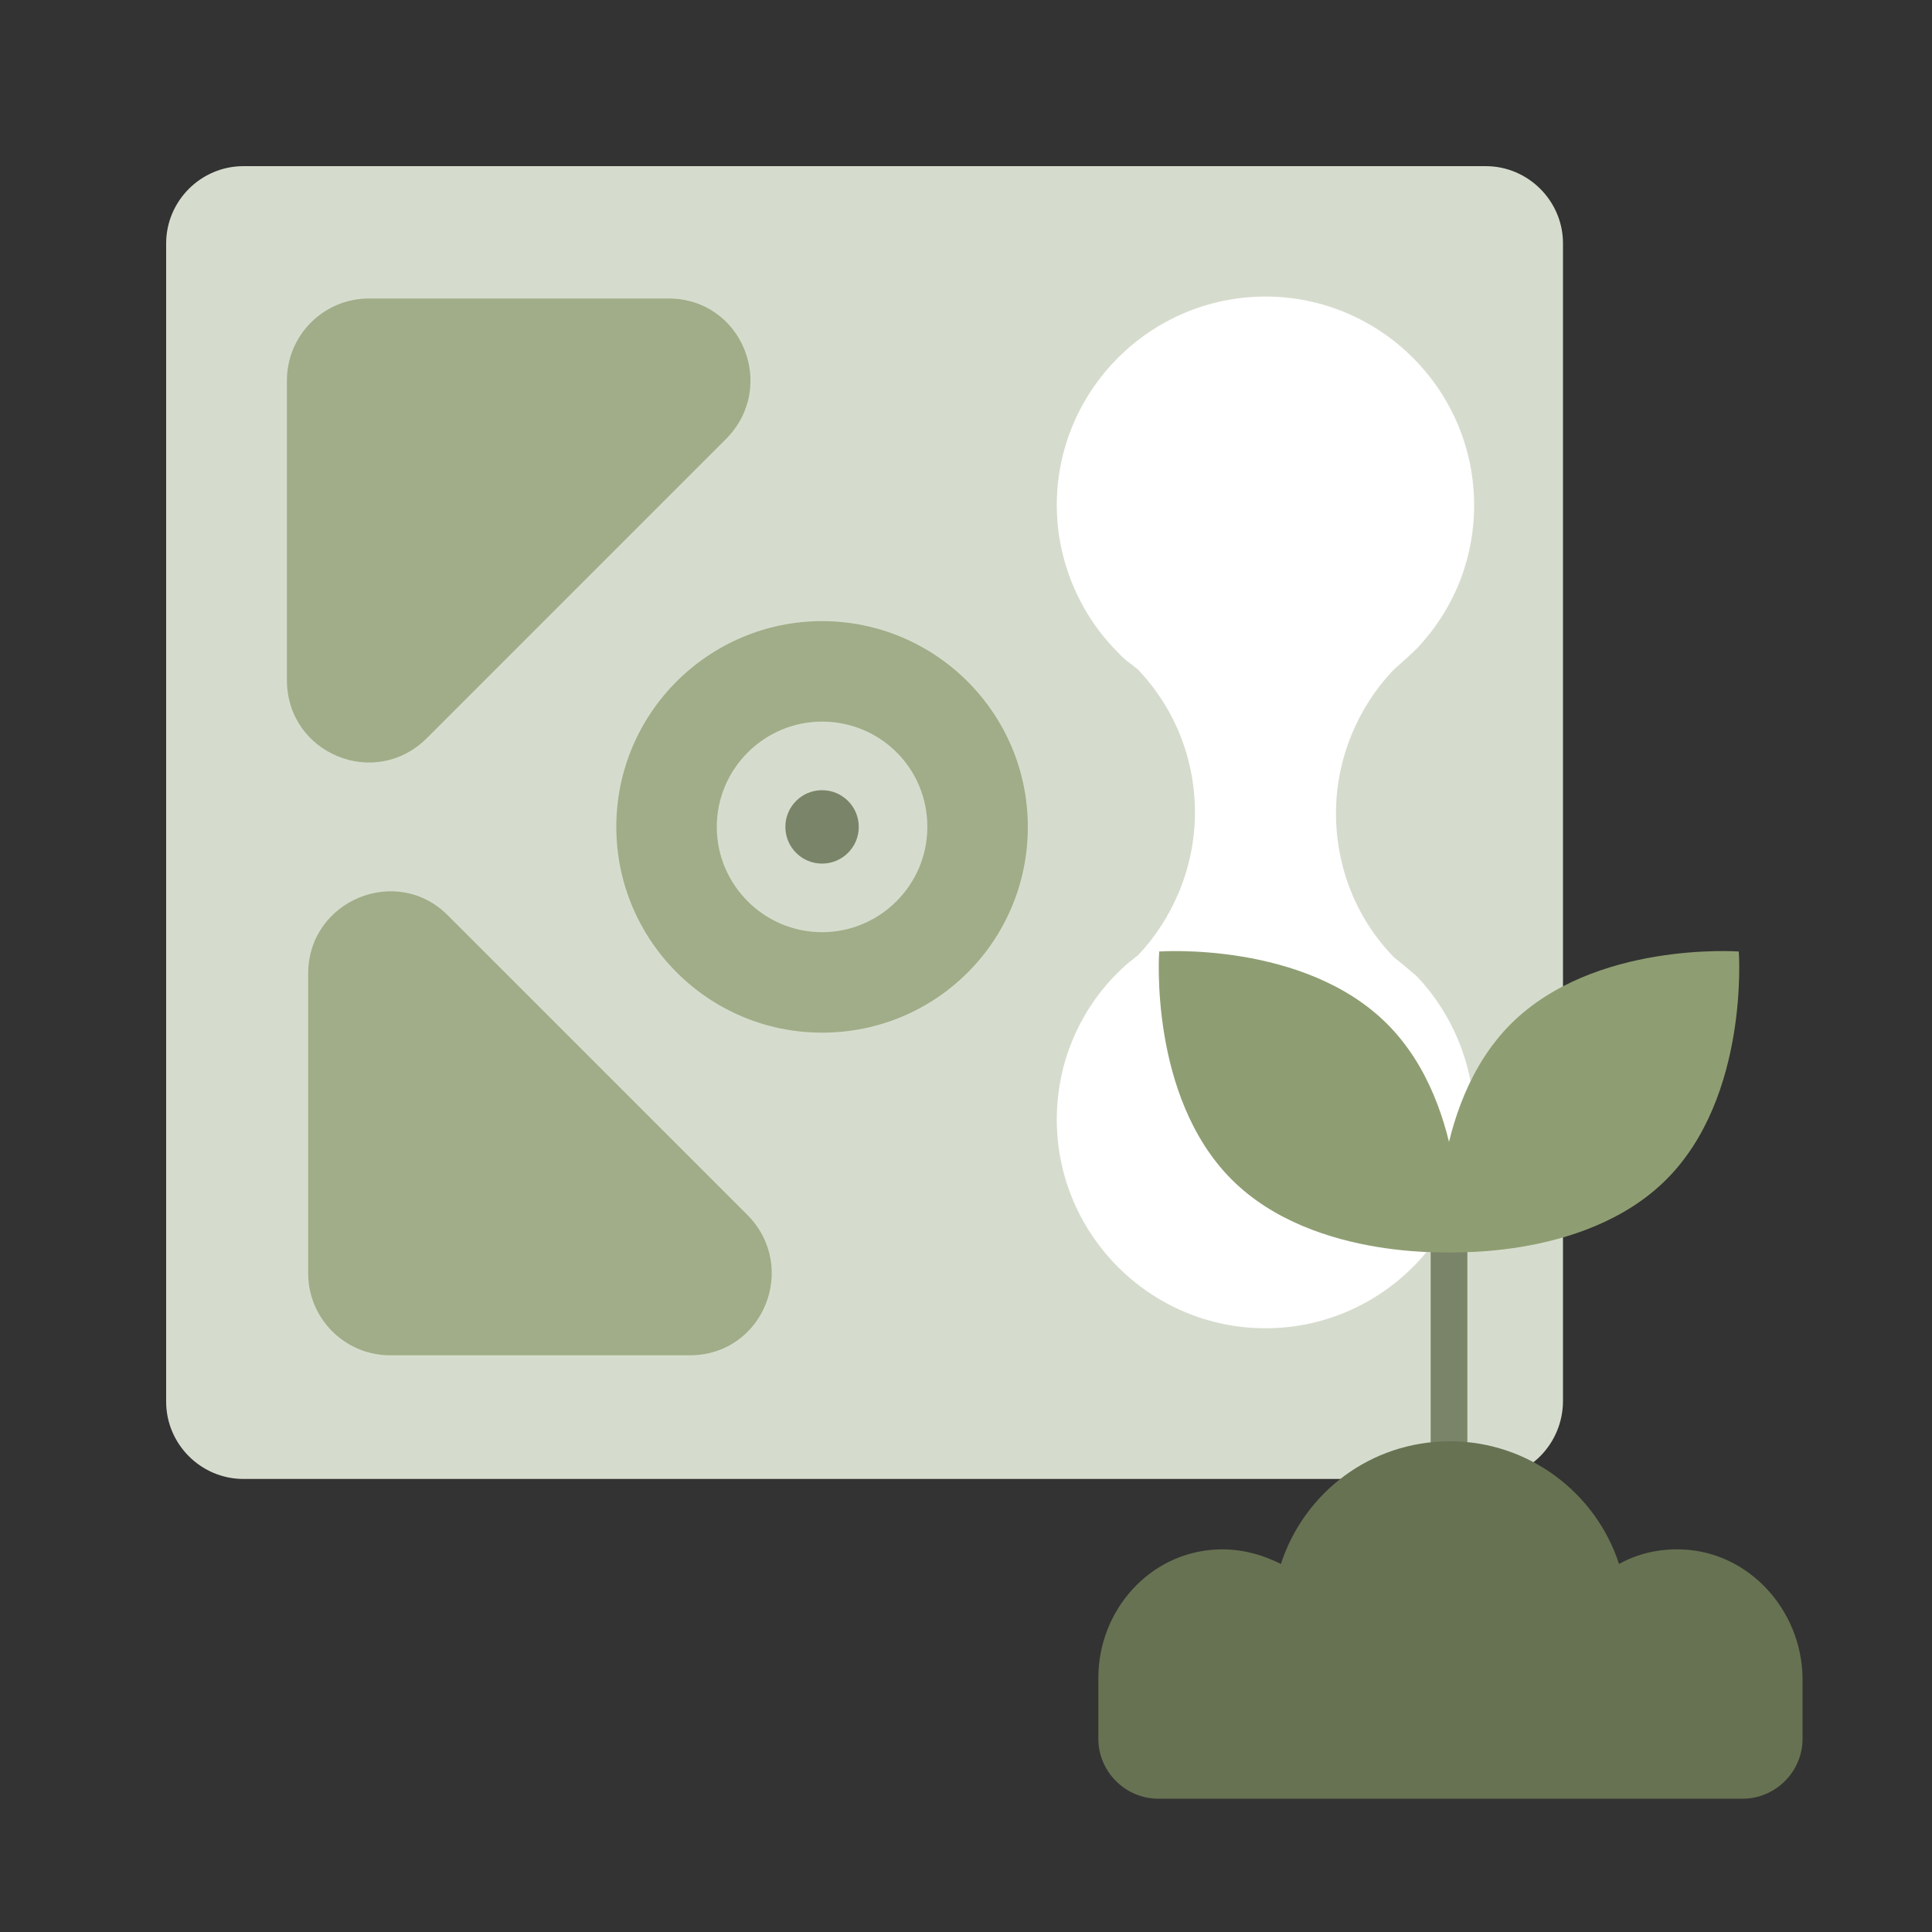
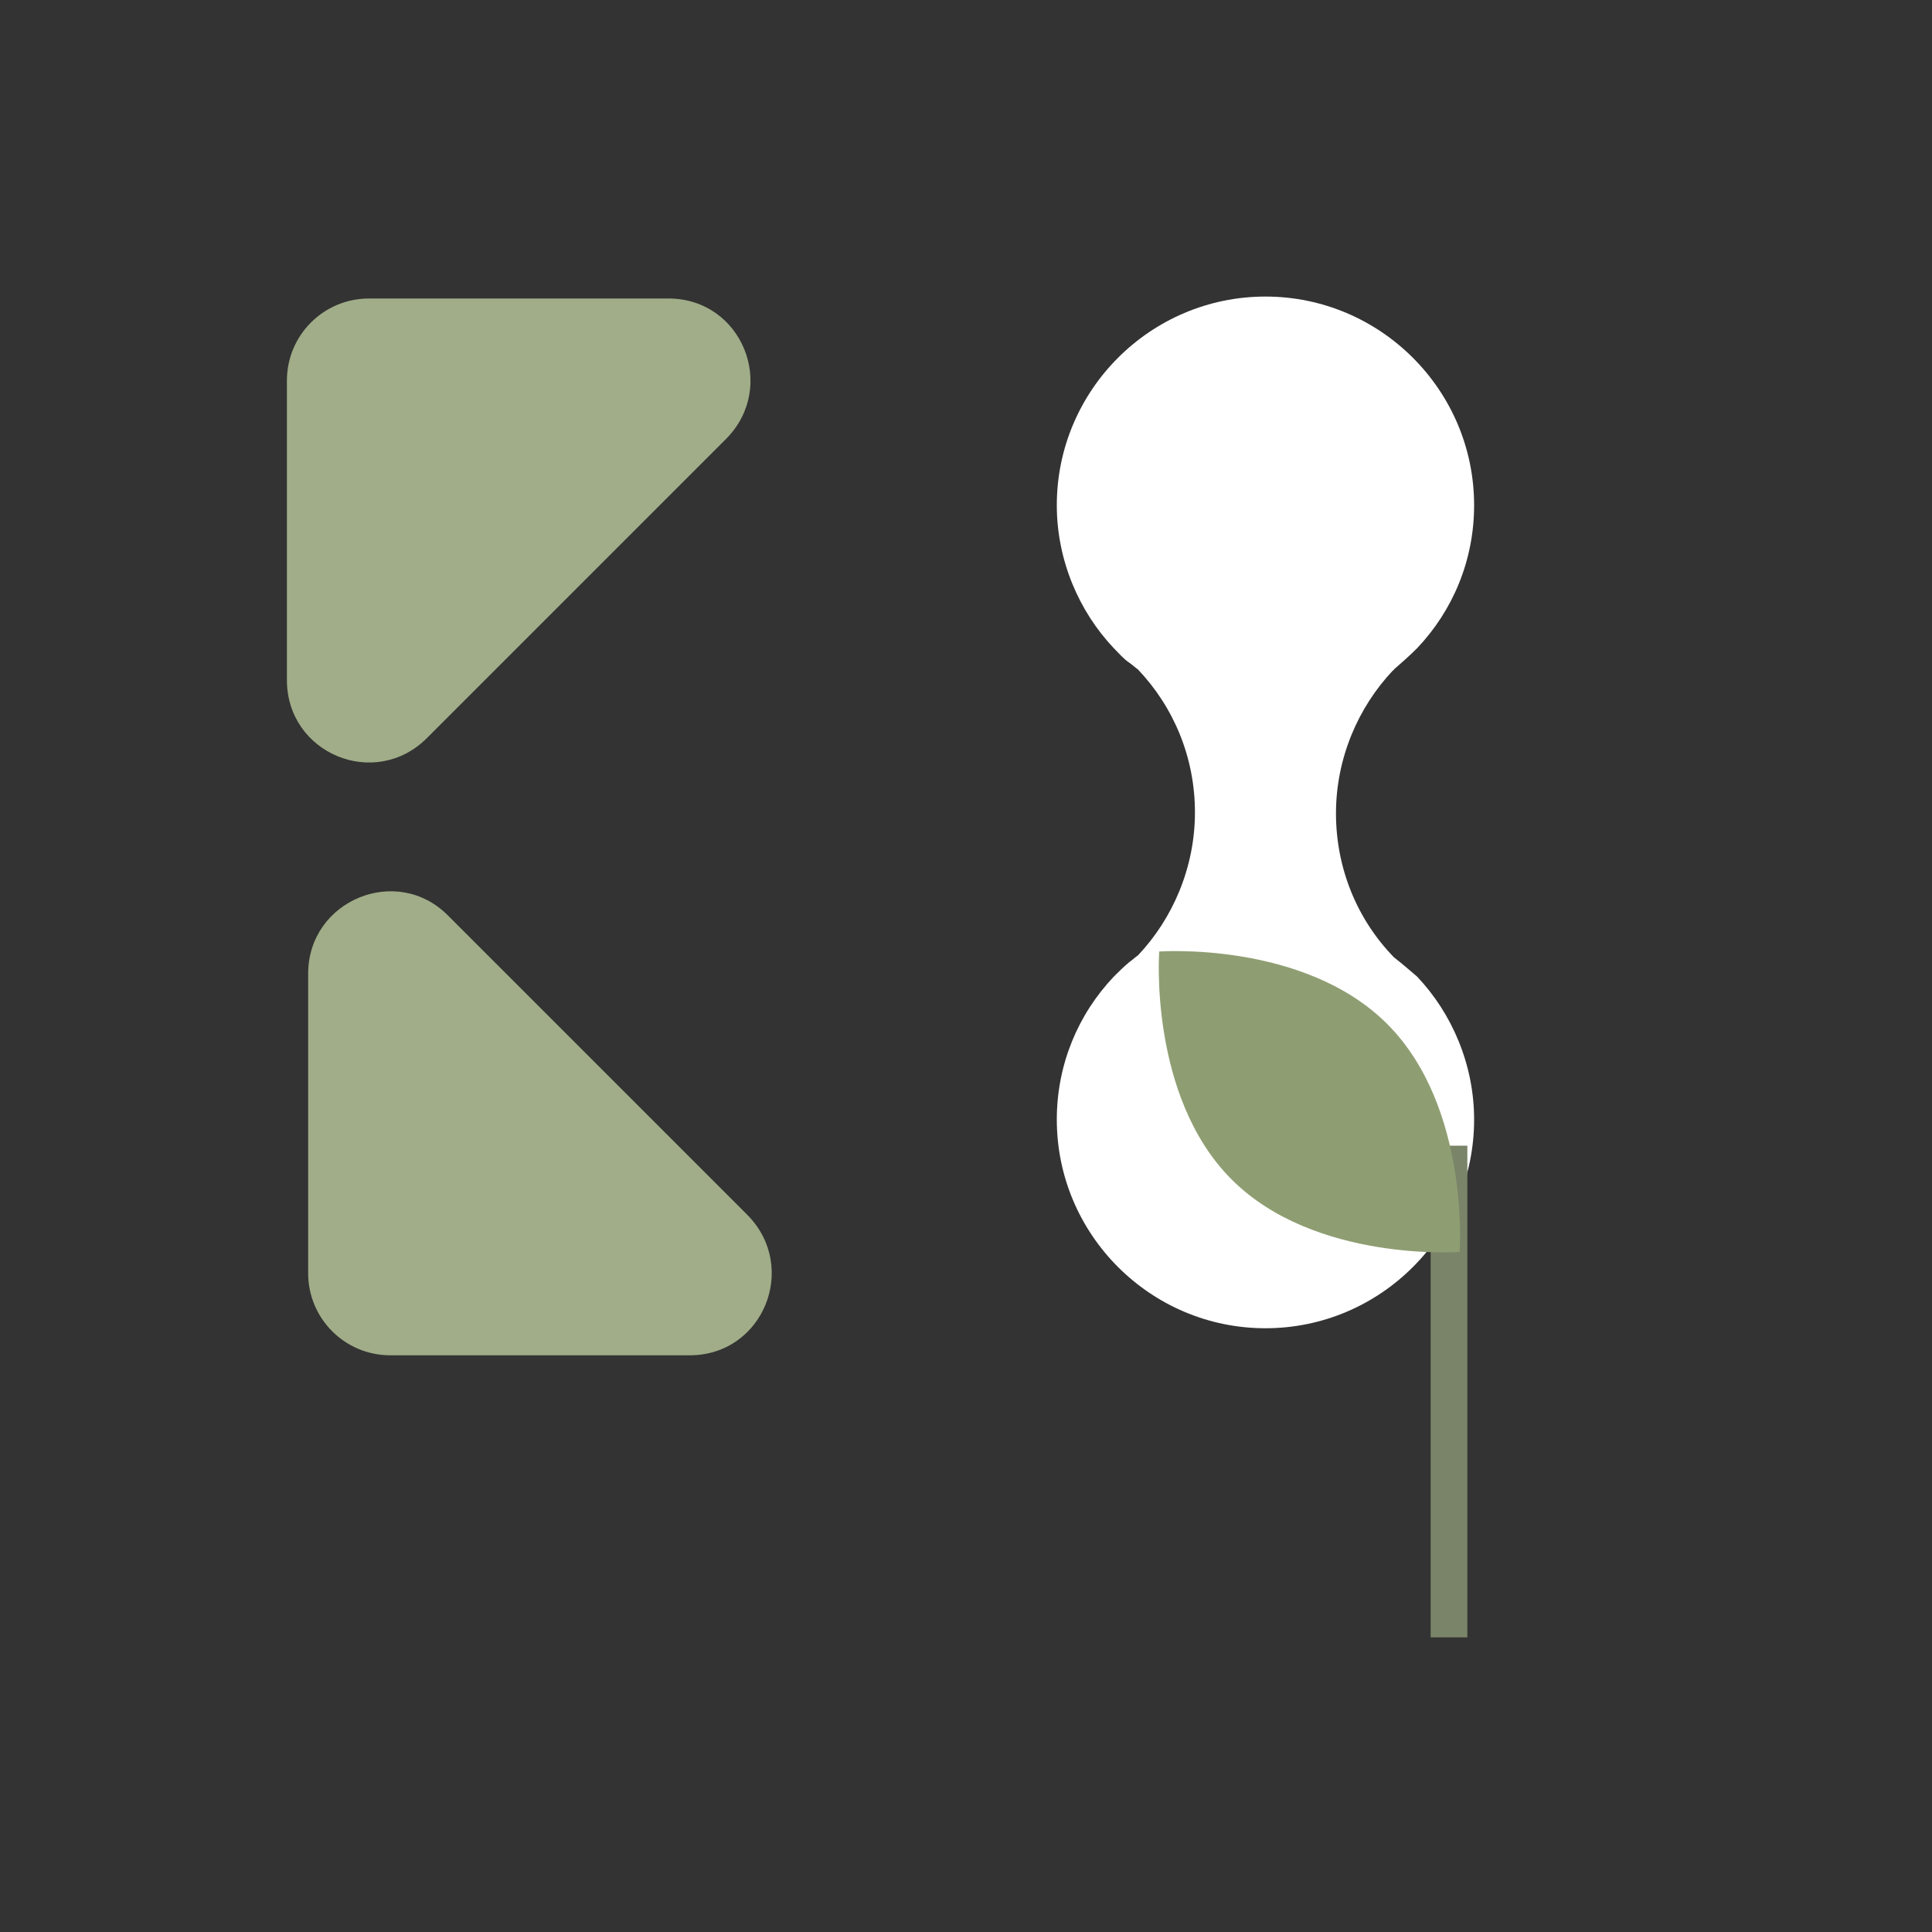
<svg xmlns="http://www.w3.org/2000/svg" version="1.1" id="Livello_1" x="0px" y="0px" viewBox="0 0 200 200" style="enable-background:new 0 0 200 200;" xml:space="preserve">
  <rect x="0" y="0" width="200" height="200" fill="#333333" stroke="none" />
  <style type="text/css">
	.st0{fill:#D6DCCD;}
	.st1{fill:#A0AD88;}
	.st2{fill:#7A8468;}
	.st3{fill:#FFFFFF;}
	.st4{fill:#677252;}
	.st5{fill:#8F9E72;}
</style>
  <g>
-     <path class="st0" d="M153.8,153.1H25.2c-4.4,0-8-3.6-8-8V25.2c0-4.4,3.6-8,8-8h128.6c4.4,0,8,3.6,8,8V145   C161.8,149.5,158.2,153.1,153.8,153.1z" />
    <g>
      <path class="st1" d="M29.7,70.4v-31c0-4.7,3.8-8.5,8.5-8.5h31c7.6,0,11.3,9.1,6,14.5l-31,31C38.8,81.8,29.7,78,29.7,70.4z" />
      <path class="st1" d="M31.9,100.8v31c0,4.7,3.8,8.5,8.5,8.5h31c7.6,0,11.3-9.1,6-14.5l-31-31C41.1,89.4,31.9,93.2,31.9,100.8z" />
    </g>
    <g>
      <g>
-         <path class="st1" d="M85.1,64.3c-11.7,0-21.3,9.5-21.3,21.3c0,11.7,9.5,21.3,21.3,21.3s21.3-9.5,21.3-21.3     C106.4,73.8,96.8,64.3,85.1,64.3z M85.1,96.5c-6,0-10.9-4.9-10.9-10.9c0-6,4.9-10.9,10.9-10.9S96,79.5,96,85.6     C96,91.6,91.1,96.5,85.1,96.5z" />
-       </g>
-       <circle class="st2" cx="85.1" cy="85.6" r="3.8" />
+         </g>
    </g>
    <path class="st3" d="M144.3,99.1C144.3,99.1,144.3,99.1,144.3,99.1c-3.8-3.9-6-9.2-6-14.9c0-5.7,2.3-11,5.9-14.8c0,0,0.1,0,0.1-0.1   c0.8-0.7,1.6-1.4,2.4-2.2c3.7-3.9,5.9-9.1,5.9-14.8c0-11.9-9.7-21.6-21.6-21.6s-21.6,9.7-21.6,21.6c0,5.7,2.3,11,5.9,14.8   c0.5,0.5,1,1.1,1.6,1.5c0.3,0.2,0.6,0.5,0.9,0.7c3.7,3.9,5.9,9.1,5.9,14.8c0,5.7-2.3,11-5.9,14.8c-0.3,0.2-0.6,0.5-0.9,0.7   c-0.6,0.5-1.1,1-1.6,1.5c-3.7,3.9-5.9,9.1-5.9,14.8c0,11.9,9.7,21.6,21.6,21.6s21.6-9.7,21.6-21.6c0-5.7-2.3-11-5.9-14.8   C146,100.5,145.2,99.8,144.3,99.1z" />
    <rect x="148.1" y="118.6" class="st2" width="3.8" height="50.9" />
-     <path class="st4" d="M174.2,160.4c-2.4-0.1-4.6,0.4-6.6,1.5c-2.4-7.4-9.4-12.7-17.5-12.7c-8.2,0-15.1,5.3-17.5,12.7   c-2-1-4.2-1.6-6.6-1.5c-7,0.3-12.3,6.3-12.3,13.3v6.3c0,3.4,2.8,6.2,6.2,6.2h60.5c3.4,0,6.2-2.8,6.2-6.2v-6.3   C186.5,166.7,181.1,160.7,174.2,160.4z" />
    <g>
-       <path class="st5" d="M172.5,122.1c-8.6,8.6-23.6,7.5-23.6,7.5s-1.1-15,7.5-23.6c8.6-8.6,23.6-7.5,23.6-7.5    S181.1,113.5,172.5,122.1z" />
      <path class="st5" d="M127.5,122.1c8.6,8.6,23.6,7.5,23.6,7.5s1.1-15-7.5-23.6c-8.6-8.6-23.6-7.5-23.6-7.5S118.9,113.5,127.5,122.1    z" />
    </g>
  </g>
</svg>